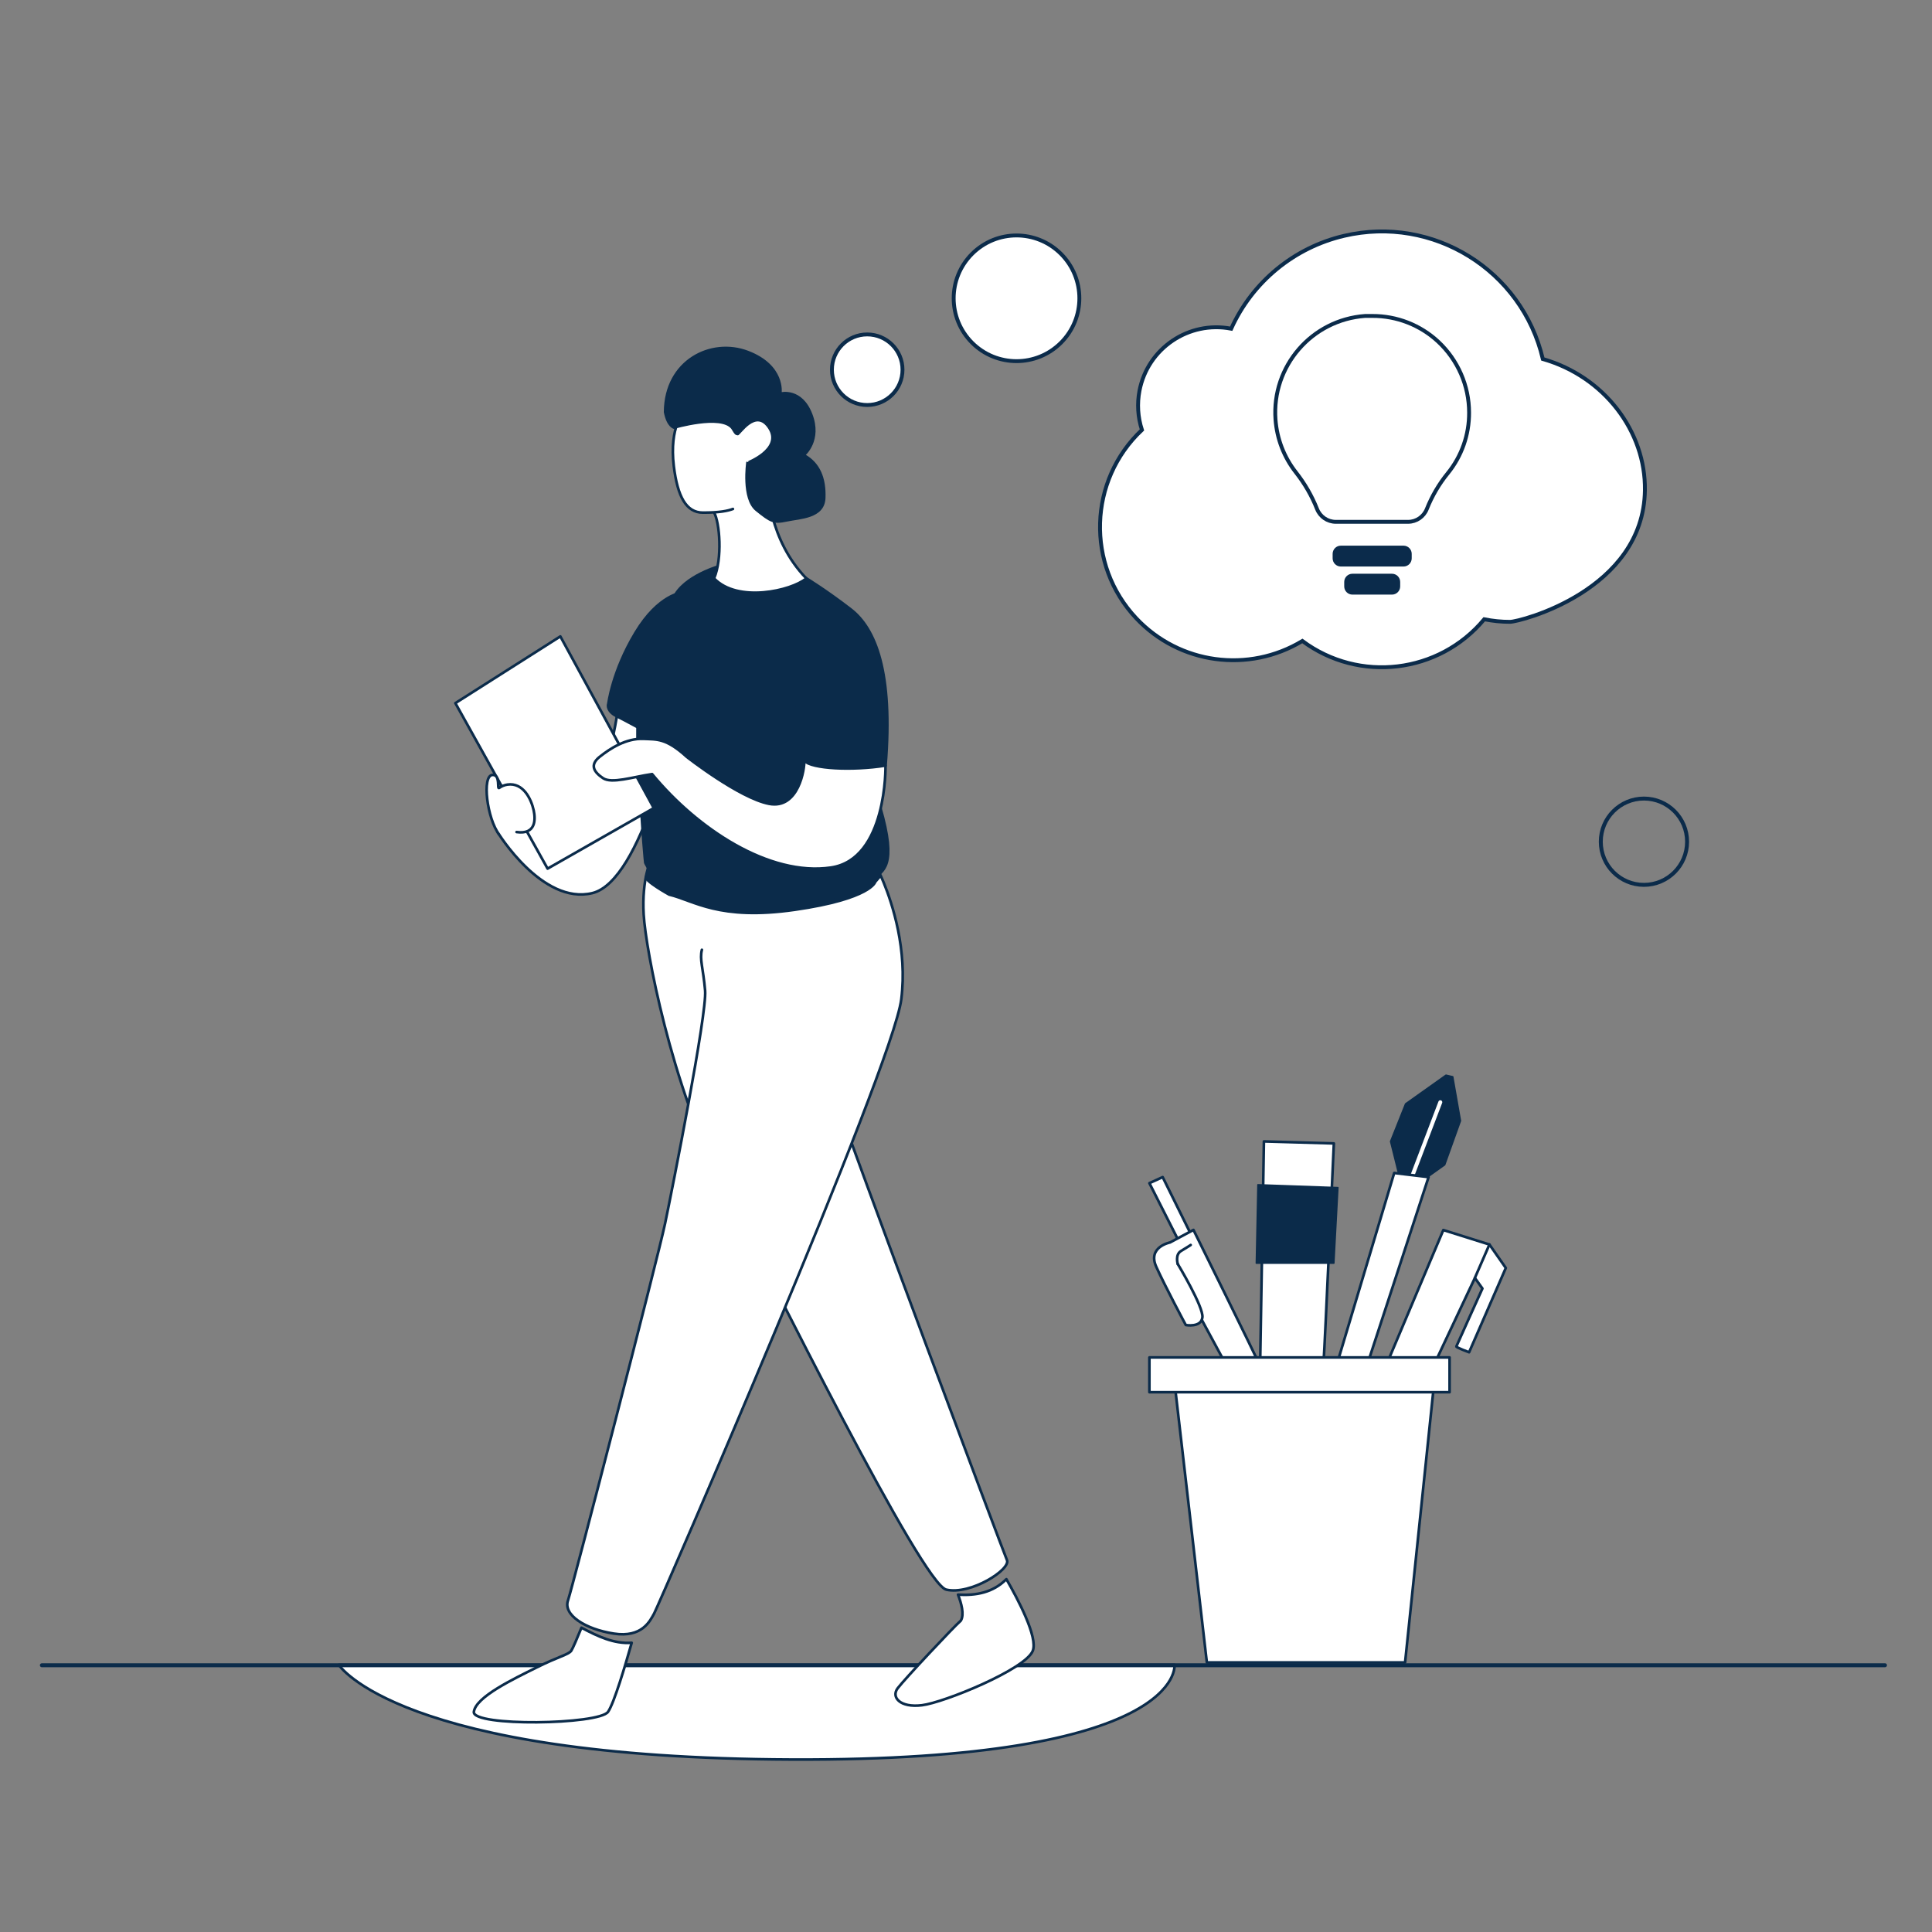
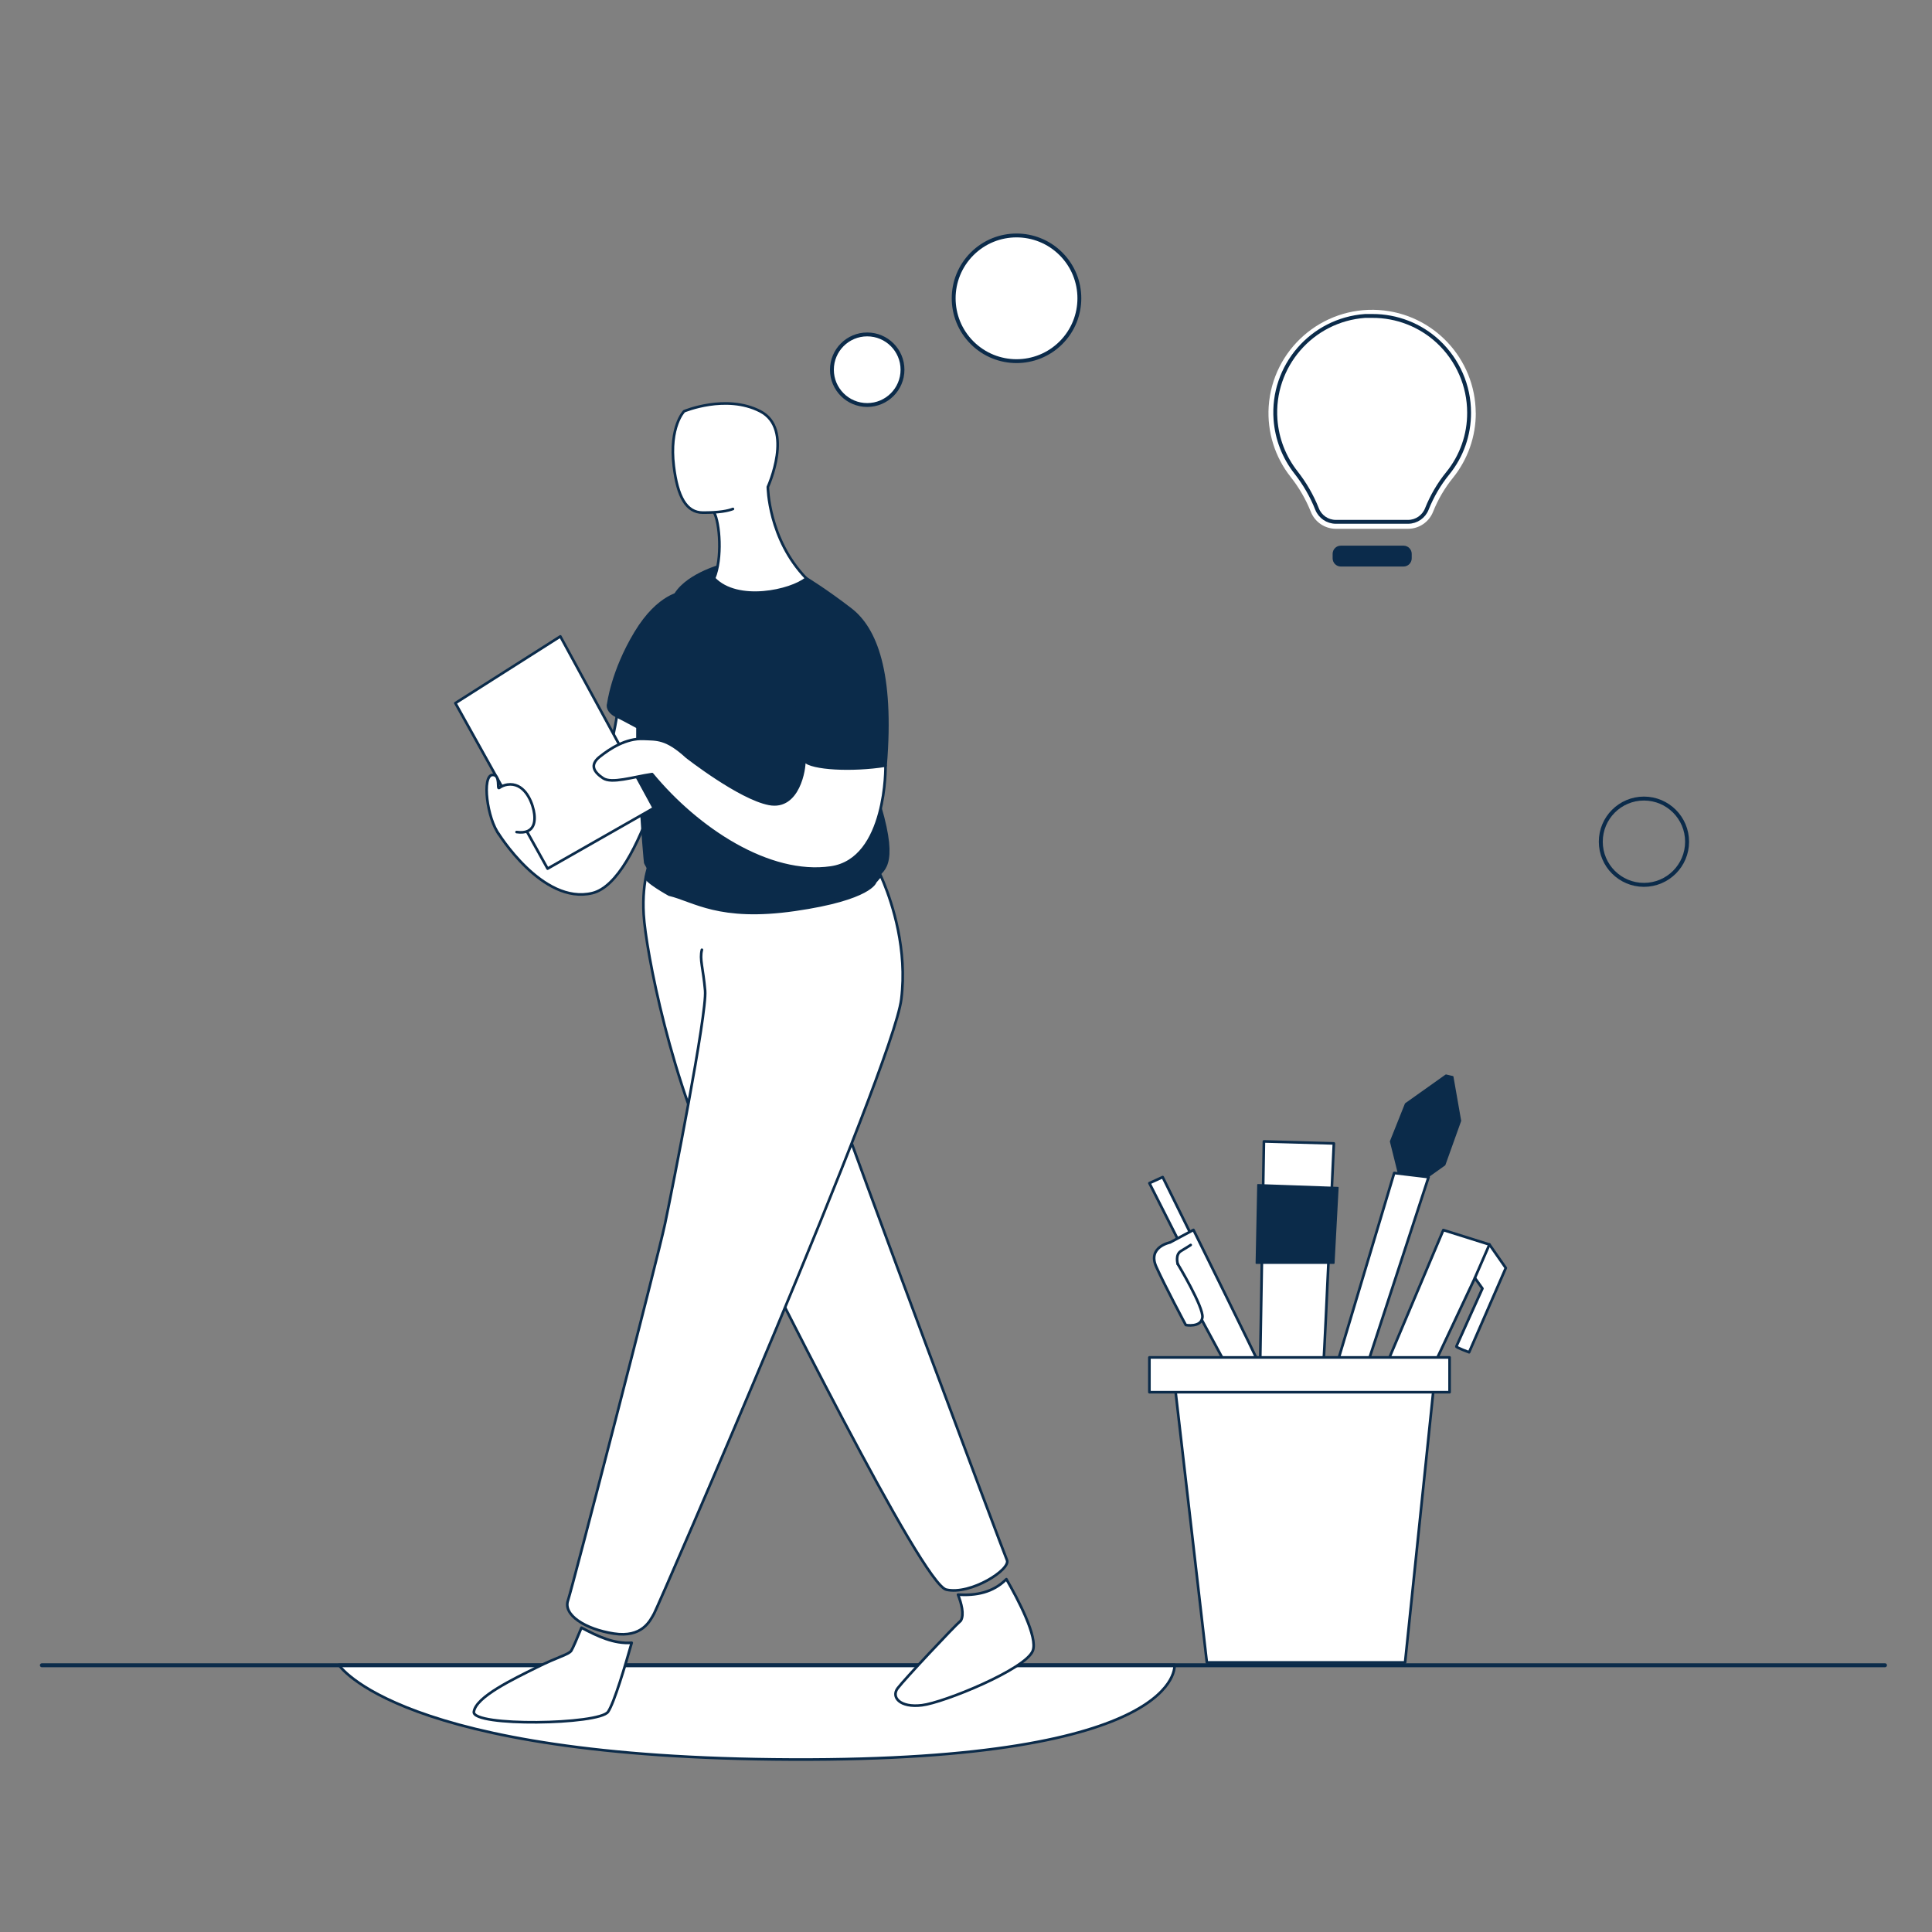
<svg xmlns="http://www.w3.org/2000/svg" id="WebContentDesign" x="0px" y="0px" viewBox="0 0 3000 3000" style="enable-background:new 0 0 3000 3000;" xml:space="preserve">
  <rect x="0" y="0" width="3000" height="3000" fill="#808080" stroke="none" />
  <style type="text/css">	.st0{fill:none;}	.st1{fill:#FFFFFF;stroke:#0B2B4A;stroke-width:4.086;stroke-linecap:round;stroke-linejoin:round;}	.st2{fill:#0B2B4A;stroke:#0B2B4A;stroke-width:2.043;stroke-linecap:round;stroke-linejoin:round;}	.st3{fill:none;stroke:#FFFFFF;stroke-width:6.129;stroke-linecap:round;stroke-linejoin:round;}	.st4{fill:none;stroke:#0B2B4A;stroke-width:4.086;stroke-linecap:round;stroke-linejoin:round;}	.st5{fill:none;stroke:#0B2B4A;stroke-width:6.129;stroke-linecap:round;stroke-linejoin:round;}	.st6{fill:#0B2B4A;stroke:#0B2B4A;stroke-width:4.086;stroke-linecap:round;stroke-linejoin:round;}	.st7{fill:#FFFFFF;stroke:#0B2B4A;stroke-width:6;stroke-miterlimit:10;}	.st8{fill:#FFFFFF;}	.st9{fill:#0B2B4B;}</style>
  <g>
    <g>
      <rect class="st0" width="3000" height="3000" />
      <polygon class="st1" points="1850.8,1919.7 1805.4,1827.8 1784.8,1837.2 1831.8,1930   " />
      <path class="st1" d="M1828.8,1962.7c0,0,40.2,66.6,38.3,82.9s-25.8,11.9-25.8,11.9s-32-59.7-45.9-90.5s21.4-37.7,21.4-37.7   l36.4-19.5c0,0,98,197.9,103.6,211.7l-44.6,13.2l-46.2-85.5" />
      <path class="st1" d="M1848.9,1933.2c0,0-5.7,3.8-15.1,9.4s-5,20.1-5,20.1 M1962.6,1772.4l-5.7,337.9c0,0,97.4,13.2,98.6,0   c1.3-13.2,15.7-334.8,15.7-334.8L1962.6,1772.4z" />
      <polygon class="st2" points="1953.2,1839.6 2077.6,1844 2071.3,1961.5 1950.7,1961.5   " />
      <polygon class="st2" points="2173,1827.8 2159.2,1772.4 2182.5,1714 2245.3,1669.4 2255.9,1671.9 2267.9,1740.4 2243.4,1808.8    2206.3,1835.2   " />
-       <line class="st3" x1="2236.5" y1="1711.5" x2="2189.4" y2="1835.2" />
      <polygon class="st1" points="2164.9,1821.4 2077.6,2112.8 2124,2116.2 2218.3,1827.8   " />
      <path class="st1" d="M2153.1,2118.5l88.1-208.5l71.6,22.5l25.4,36.4l-57,130.9c0,0-20.3-7.5-19.8-9s40.5-90,40.5-90l-11.7-16.4   l-67.6,143.6" />
      <line class="st4" x1="2312.8" y1="1932.4" x2="2290.2" y2="1984.3" />
      <polygon class="st1" points="1823.8,2146.8 1874,2581.4 2181.8,2581.4 2227,2146.8   " />
      <rect x="1784.8" y="2107.8" class="st1" width="466.1" height="54" />
      <path class="st1" d="M526.1,2585.2h1297.7c0,0,17.4,149.4-594.3,147S526.1,2585.2,526.1,2585.2z" />
      <line class="st5" x1="65" y1="2585.8" x2="2927" y2="2585.8" />
      <g>
        <path class="st1" d="M1059.9,948.1c0,0-86.7,34.9-99.9,147.9s-69.7,212.9-117.8,194.1l-38-5l-31.4,7.3c0,0,69.1,113.3,147,94.4    s129.4-266.6,129.4-266.6 M1393.9,2621.5c-10.4,13.7,3.3,30.6,37.7,26.4c34.4-4.2,160.2-55.6,172-84.3    c8.6-20.9-23.1-80.6-40.9-111.5c-20.9,21-47.1,25.7-75.1,24.1c5.2,13.3,10,30.7,4.4,40.3    C1479.7,2527.3,1404.3,2607.8,1393.9,2621.5z M2284.9,9.6" />
        <path class="st1" d="M944.2,2658.1c9.5-13.9,26.8-72.3,36.7-107.2c-27.2,2.1-52.8-10-78-23.4c-6.2,15.2-13.5,32.3-15.8,35.7    c-4.4,6.3-19.5,8.8-54.6,26.4c-35.2,17.6-93.6,45.2-96.7,68.5C732.5,2681.3,930.4,2678.2,944.2,2658.1z M1205.5,1364.1    c0,0,39.6,190.3,81.7,312.8c42.1,122.5,270.1,731.2,276.4,745.6s-56.5,54.6-94.2,45.9c-37.7-8.8-273.2-484.3-349.9-633.8    s-116.8-359.3-120-414.6s11.3-85.4,11.3-85.4" />
        <path class="st1" d="M1101.8,1369.8l261.9-18.2c0,0,3.5,6.8,8.5,18.9c13.4,32.8,37,104,27.3,181.2    c-13.2,105.5-377.5,942.5-383.8,953.8s-18.5,38-62.8,31.1s-78.5-28.9-71-51.2s139.4-531.4,150.8-585.4    c11.3-54,65.3-326,62.2-361.8s-8.8-48.4-5-63.4" />
        <path class="st2" d="M1368,1360.5l-4.2-8.9l-353-17l-8.7,27.4c-2.2,6.7,36.6,28.1,36.6,28.1c38.6,9.1,77.1,40.7,195.8,23.6    s125.4-43.7,125.4-43.7L1368,1360.5z" />
        <path class="st6" d="M999.1,1134.2c0,0-26.4-14.6-41.5-22.1s-13.7-17-13.2-18.4s6.1-50.9,42.4-111.2c36.3-60.3,73-62.3,73-62.3" />
        <path class="st6" d="M1252,898l47.7,72.2c0,0,39.6,189.4,66.9,282.7s3.8,98.9-9.4,111.2c-90.5,61.2-214.8,37.7-277,27.3    s-78.2-51.8-78.2-51.8s-3.8-29.2-11.3-169.6s38.3-215.5,58.4-247.5s76-45.9,76-45.9" />
        <path class="st1" d="M1138.1,790.3c-8,3-20.7,5.7-46.6,5.7s-39.4-24.7-45.2-72.1c-7.5-61.7,16-85.3,16-85.3s65-27.3,118.1,0    s11.9,117.5,11.9,117.5s0.6,81,59.7,142c-23.2,19.5-106.8,38.3-143.2,0c13.2-30.8,8.8-86.7,0-102.4" />
-         <path class="st2" d="M1193.9,665.3c-20.4-32-45.5,10.7-48.4,9.7s-2.8,1-9.1-9.7c-17-21.7-89.8-0.3-89.8-0.3s-10.4-1.9-14.8-25.1    c0.3-80.4,72.2-116.2,129.7-94.2c57.5,22,51.2,64.4,51.2,64.4s32-7.9,47.7,33s-10.7,63.4-10.7,63.4    c22.6,12.9,32.3,35.8,31.1,66.9c-1.3,31.1-38.3,31.1-59,35.5s-25.1,1.9-47.7-16.3s-14.4-74.7-14.4-74.7    S1214.3,697.3,1193.9,665.3z" />
        <polygon class="st1" points="707.1,1091.8 850.3,1348.8 1015.2,1254.8 870.1,988.2    " />
        <path class="st1" d="M1248.8,1181.3c1,11.3-8.5,75.8-54.6,66.9s-127.8-72.9-127.8-72.9c-32.3-29.5-46.5-27-67.2-28    c-26.9-1.2-52.1,15.1-68.2,28s-8.2,23.9,5.3,33s46.2-1.9,76.3-6.3c70.4,85.4,182,159,277.6,145.1    c87.6-12.7,84.8-158.3,84.8-158.3" />
        <path class="st6" d="M1234.7,1062.6c-1.9,26.4,10.4,66.6,14.1,118.7c11.3,12.6,74.7,15.7,126.3,7.5    c11.9-145.1-15.7-212.9-54-242.5S1252,898,1252,898" />
        <path class="st1" d="M775.1,1295.8c-18.7-24-27.4-91.9-10.2-92.5c12.6-0.4,6.5,22.9,10.2,20.2c3.8-2.7,8.2-4.5,12.8-5.2    c24.5-3.5,36.9,22.2,40.8,40c3.1,14.4,3.4,37.9-26.6,33.7" />
      </g>
      <circle class="st5" cx="2552.7" cy="1307" r="67" />
      <path class="st1" d="M0,0" />
    </g>
  </g>
  <g id="freepik--Thought--inject-50">
    <ellipse transform="matrix(0.707 -0.707 0.707 0.707 134.899 1251.931)" class="st7" cx="1578.7" cy="463.1" rx="97.6" ry="97.6" />
    <circle class="st7" cx="1346.6" cy="574.1" r="54.8" />
-     <path class="st7" d="M2395.7,557.5c-32.4-138.1-170.6-223.7-308.6-191.3c-77.7,18.2-142.4,71.5-175.3,144.2  c-65.9-12.7-129.7,30.4-142.4,96.3c-3.9,20.3-2.6,41.2,3.8,60.9c-83.2,78.3-87.2,209.3-8.8,292.5c66.9,71.1,174.4,85.7,257.9,35.2  c88.2,65.5,212.2,50.7,282.4-33.7c13.2,2.6,26.5,4,39.9,4c15.5,0,207.3-48.8,209.6-204.2C2555.6,669.9,2491,584.6,2395.7,557.5z" />
    <path class="st8" d="M2291.6,641.1c0.1,36.7-12.4,72.2-35.4,100.8c-12.9,15.9-23.3,33.7-30.9,52.7c-6.3,15.9-21.6,26.4-38.7,26.5  h-112.5c-17.1-0.1-32.4-10.5-38.7-26.5c-7.8-19.4-18.3-37.6-31.3-54c-24.5-31-36.6-69.9-34.1-109.3  c5.9-88.7,82.6-155.8,171.3-149.9c84.3,5.6,149.8,75.4,150.2,159.9V641.1z" />
    <path class="st7" d="M2130.8,490.6c-3.7,0-7.4,0-11.1,0c-82.9,6-145.2,78.1-139.1,160.9c2.2,29.9,13.2,58.4,31.7,82  c13.6,17.3,24.7,36.4,32.8,56.9c4.7,11.9,16.1,19.8,29,19.9h112.5c12.8-0.1,24.3-8,29-20c8-20,18.9-38.7,32.5-55.4  c21.6-26.6,33.3-59.9,33.1-94.2c0-41.7-17.4-81.6-47.9-110.1C2205.5,504.7,2168.8,490.4,2130.8,490.6z" />
    <path class="st9" d="M2082,847.3h97.4c7,0,12.7,5.7,12.7,12.7v7c0,7-5.7,12.7-12.7,12.7H2082c-7,0-12.7-5.7-12.7-12.7v-7  C2069.3,853,2075,847.3,2082,847.3z" />
-     <path class="st9" d="M2100,890.9h61.5c7,0,12.7,5.7,12.7,12.7v7c0,7-5.7,12.7-12.7,12.7H2100c-7,0-12.7-5.7-12.7-12.7v-7  C2087.3,896.6,2093,890.9,2100,890.9z" />
  </g>
</svg>